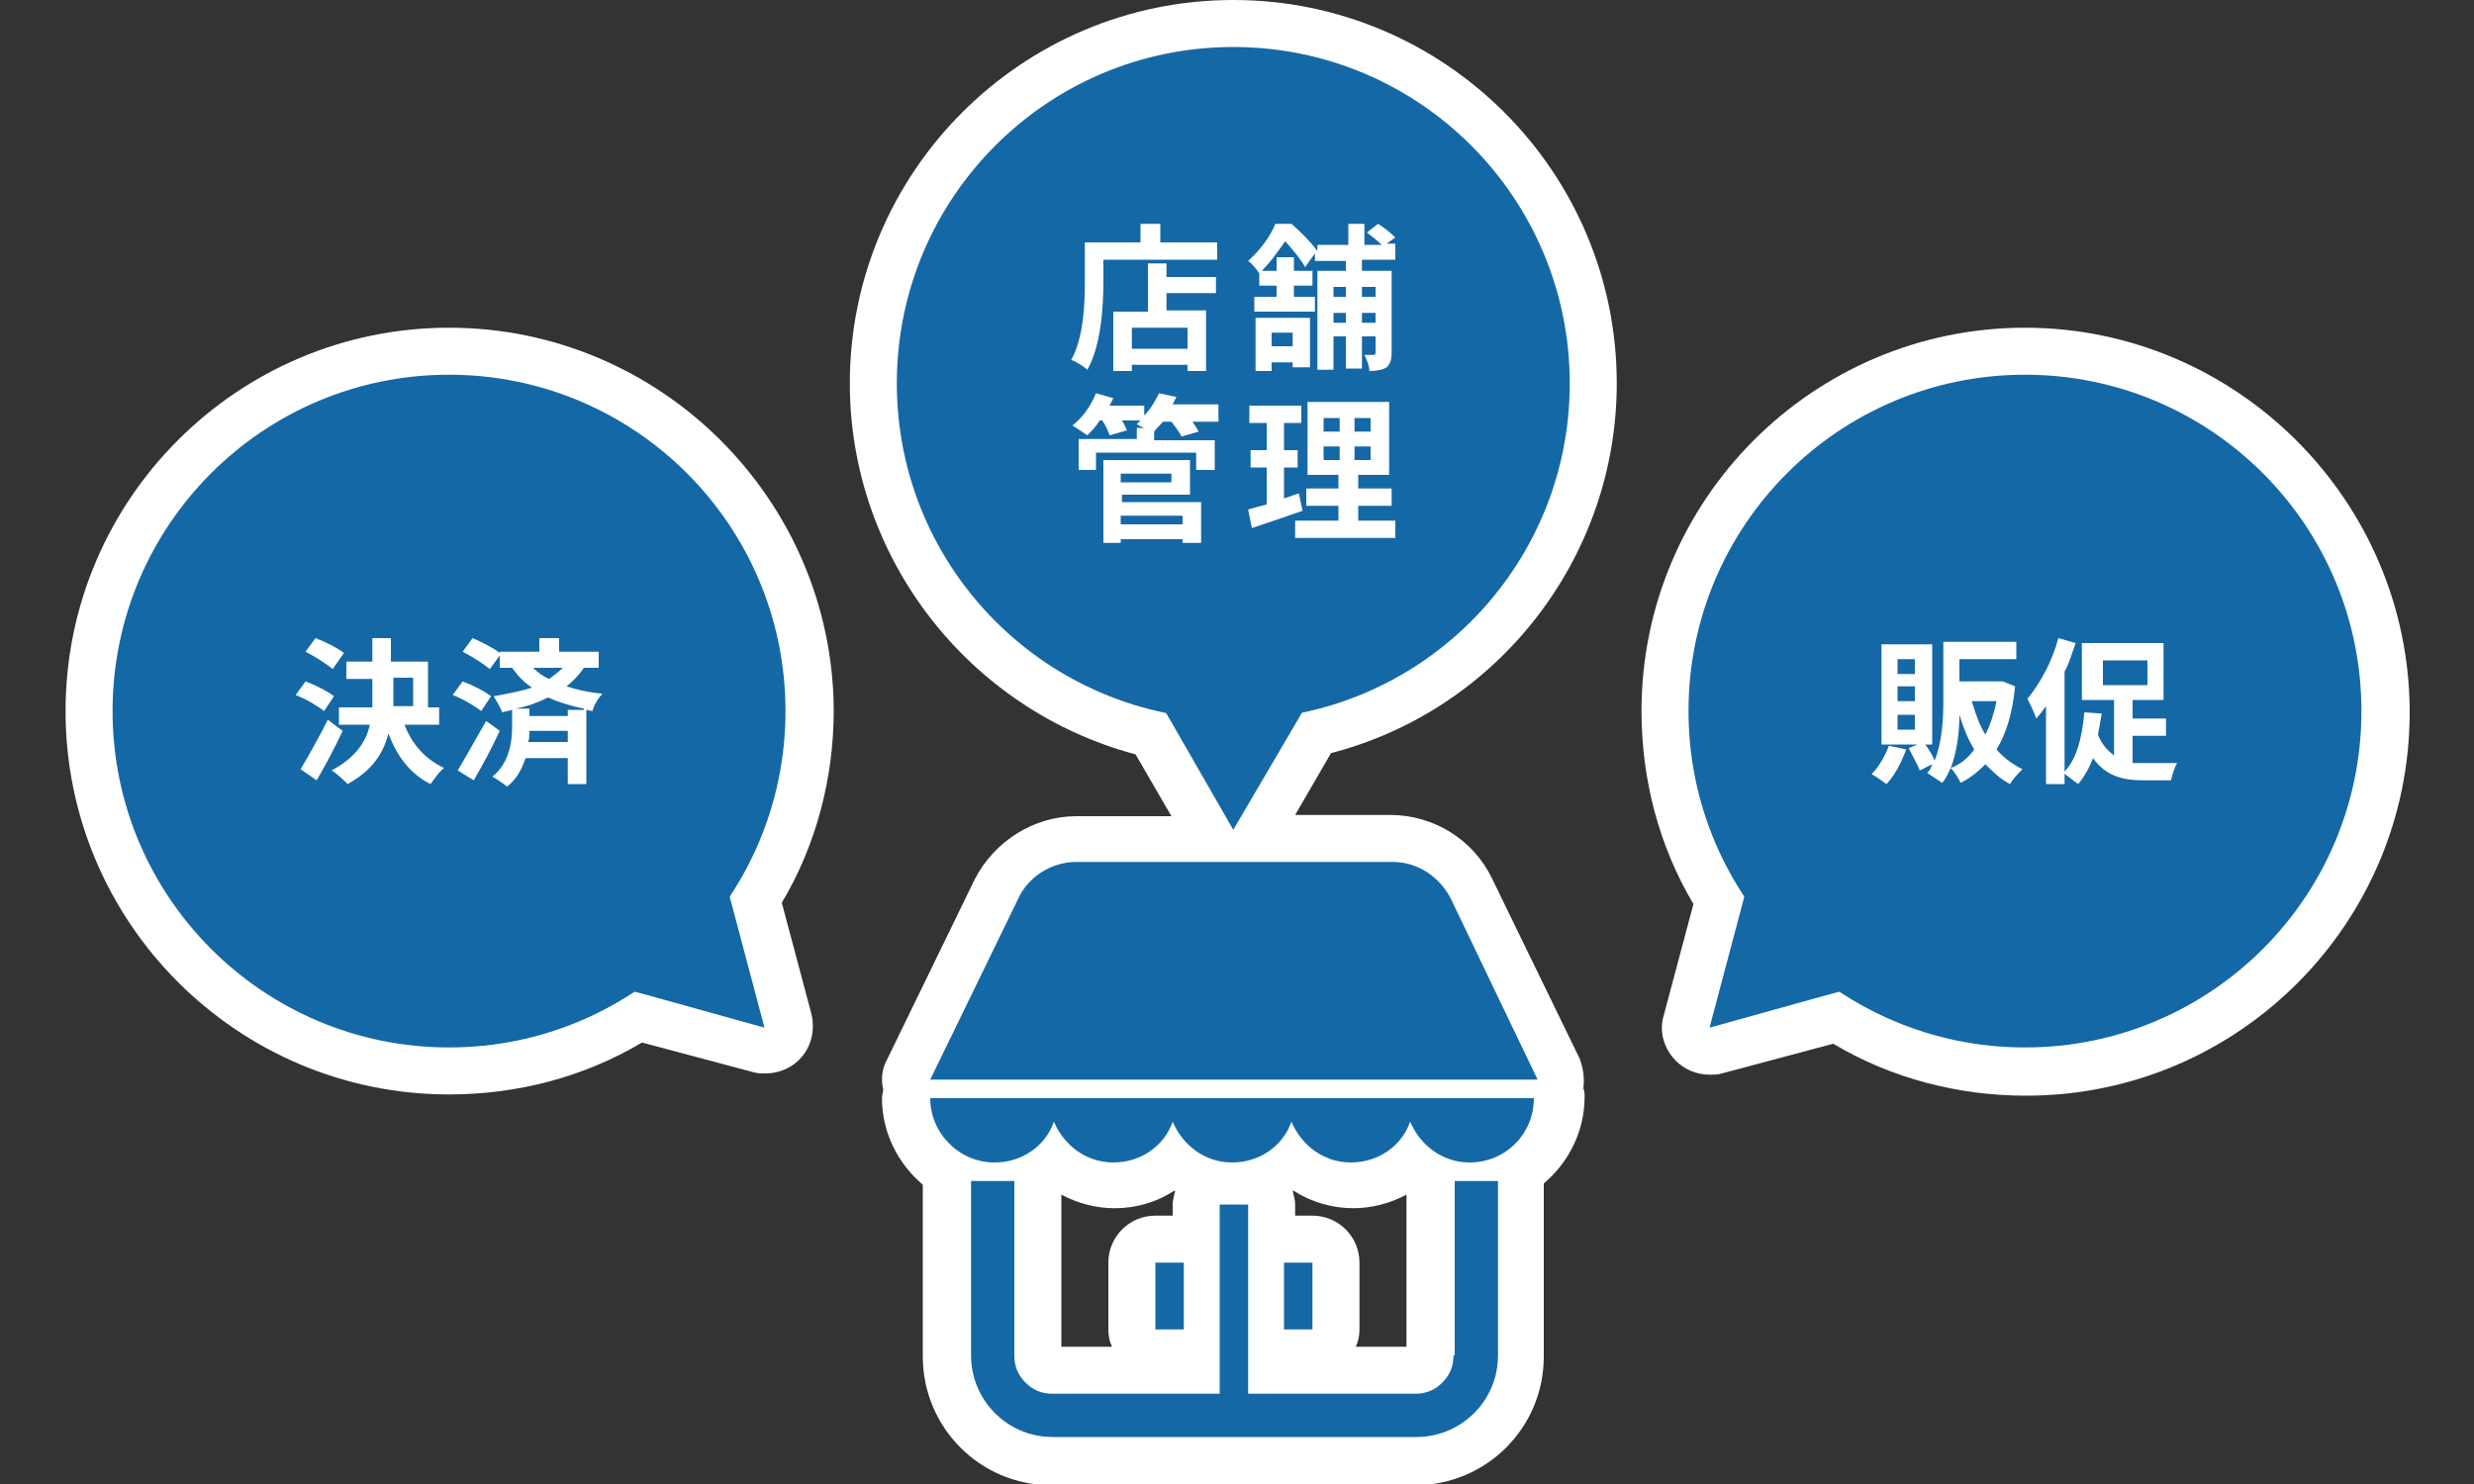
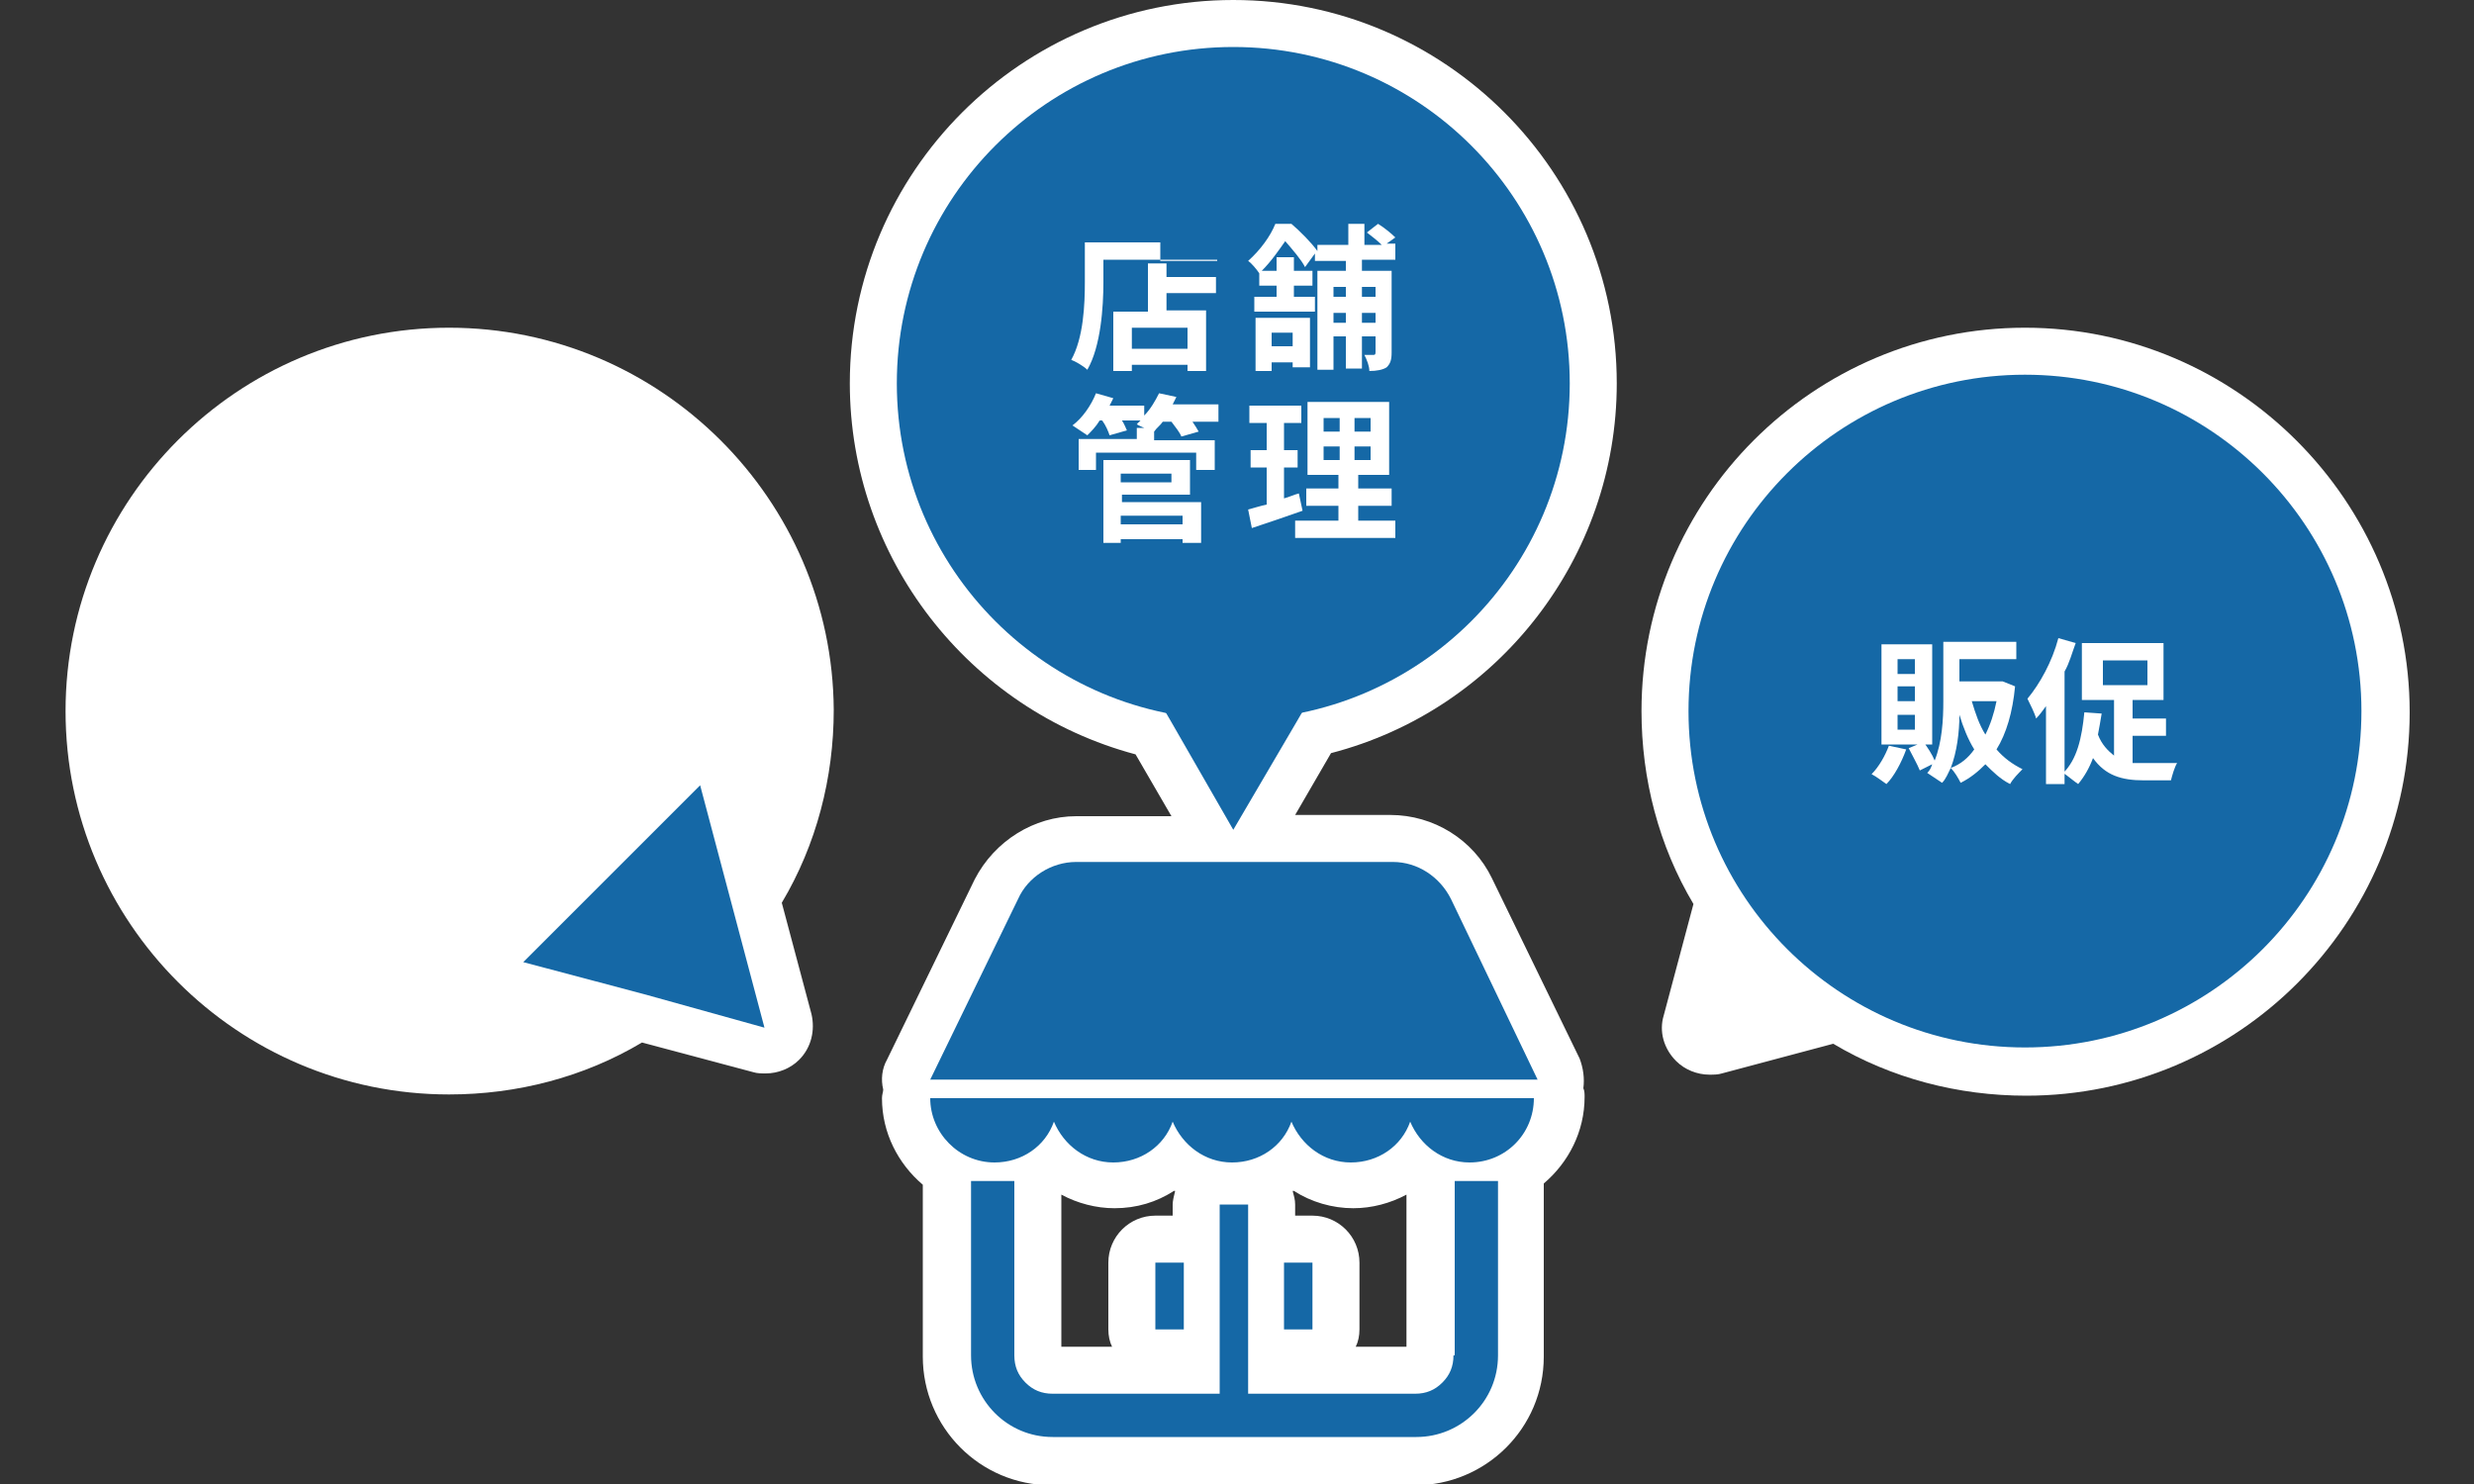
<svg xmlns="http://www.w3.org/2000/svg" version="1.1" id="レイヤー_1" x="0px" y="0px" viewBox="0 0 200 120" style="enable-background:new 0 0 200 120;" xml:space="preserve">
  <rect x="0" y="0" width="200" height="120" fill="#333333" stroke="none" />
  <style type="text/css">
	.st0{fill:#FFFFFF;}
	.st1{fill:#1568A6;}
</style>
  <g>
    <g>
      <path class="st0" d="M130.7,31c0-17.1-13.9-31-31-31c-17.1,0-31,13.9-31,31c0,14.1,9.6,26.4,23.1,30l2.9,5H87    c-3.4,0-6.6,2-8.2,5.1l-7.1,14.6c-0.4,0.7-0.5,1.6-0.3,2.4c0,0.2-0.1,0.4-0.1,0.7c0,2.8,1.3,5.3,3.3,7v13.9    c0,5.7,4.6,10.4,10.4,10.4c0,0,29.4,0,29.4,0c5.7,0,10.4-4.6,10.4-10.4V95.7c2-1.7,3.3-4.2,3.3-7c0-0.2,0-0.5-0.1-0.7    c0.1-0.8,0-1.6-0.3-2.4l-7.1-14.6c-1.5-3.1-4.7-5.1-8.2-5.1h-7.7l2.9-5C121.1,57.4,130.7,45.1,130.7,31z M94.8,97.4v0.9h-1.4    c-2.1,0-3.8,1.7-3.8,3.8v5.4c0,0.5,0.1,1,0.3,1.4h-4.1V96.6c1.3,0.7,2.8,1.1,4.3,1.1c1.8,0,3.4-0.5,4.8-1.4c0,0,0,0,0.1,0    C94.9,96.7,94.8,97.1,94.8,97.4z M106.1,98.3h-1.4v-0.9c0-0.4-0.1-0.7-0.2-1.1c0,0,0,0,0.1,0c1.4,0.9,3.1,1.4,4.8,1.4    c1.5,0,3-0.4,4.3-1.1v12.3h-4.1c0.2-0.4,0.3-0.9,0.3-1.4v-5.4C109.9,100,108.2,98.3,106.1,98.3z" />
      <path class="st0" d="M36.3,26.5c-17.1,0-31,13.9-31,31s13.9,31,31,31c5.5,0,10.9-1.4,15.6-4.2l9,2.4c0.3,0.1,0.7,0.1,1,0.1    c1,0,2-0.4,2.7-1.1c1-1,1.3-2.4,1-3.7l-2.4-9c2.8-4.7,4.2-10.1,4.2-15.6C67.3,40.4,53.4,26.5,36.3,26.5z" />
      <path class="st0" d="M163.7,26.5c-17.1,0-31,13.9-31,31c0,5.5,1.4,10.9,4.2,15.6l-2.4,9c-0.4,1.3,0,2.7,1,3.7    c0.7,0.7,1.7,1.1,2.7,1.1c0.3,0,0.7,0,1-0.1l9-2.4c4.7,2.8,10.1,4.2,15.6,4.2c17.1,0,31-13.9,31-31S180.8,26.5,163.7,26.5z" />
    </g>
    <g>
      <g>
        <path class="st1" d="M80.4,94c2.2,0,4.1-1.3,4.8-3.3c0.8,1.9,2.6,3.3,4.8,3.3c2.2,0,4.1-1.3,4.8-3.3c0.8,1.9,2.6,3.3,4.8,3.3     c2.2,0,4.1-1.3,4.8-3.3c0.8,1.9,2.6,3.3,4.8,3.3c2.2,0,4.1-1.3,4.8-3.3c0.8,1.9,2.6,3.3,4.8,3.3c2.9,0,5.2-2.3,5.2-5.2H75.2     C75.2,91.6,77.5,94,80.4,94z" />
        <path class="st1" d="M117.3,72.7c-0.9-1.8-2.7-3-4.7-3H87c-2,0-3.9,1.2-4.7,3l-7.1,14.6h49.1L117.3,72.7z" />
        <path class="st1" d="M117.5,109.6c0,0.9-0.3,1.6-0.9,2.2c-0.6,0.6-1.3,0.9-2.2,0.9h-13.5V97.4h-2.3v15.3H85.1     c-0.9,0-1.6-0.3-2.2-0.9c-0.6-0.6-0.9-1.3-0.9-2.2V95.5h-3.5v14.1c0,3.6,2.9,6.6,6.6,6.6h29.4c3.6,0,6.6-2.9,6.6-6.6V95.5h-3.5     V109.6z" />
        <rect x="93.4" y="102.1" class="st1" width="2.3" height="5.4" />
        <rect x="103.8" y="102.1" class="st1" width="2.3" height="5.4" />
      </g>
      <circle class="st1" cx="99.7" cy="31" r="27.2" />
      <g>
-         <path class="st0" d="M98.4,19.6V21h-9.2v1.8c0,2-0.2,5.2-1.3,7.1c-0.3-0.3-1-0.7-1.3-0.8c1-1.8,1.1-4.5,1.1-6.3v-3.2h4.5v-1.5     h1.6v1.5H98.4z M94.3,22.4h4v1.3h-4v1.4h3.2V30H96v-0.5h-4.5V30H90v-4.8h2.8v-3.9h1.5V22.4z M96,26.5h-4.5v1.7H96V26.5z" />
+         <path class="st0" d="M98.4,19.6V21h-9.2v1.8c0,2-0.2,5.2-1.3,7.1c-0.3-0.3-1-0.7-1.3-0.8c1-1.8,1.1-4.5,1.1-6.3v-3.2h4.5h1.6v1.5H98.4z M94.3,22.4h4v1.3h-4v1.4h3.2V30H96v-0.5h-4.5V30H90v-4.8h2.8v-3.9h1.5V22.4z M96,26.5h-4.5v1.7H96V26.5z" />
        <path class="st0" d="M110.1,21.1v0.8h2.4v6.6c0,0.6-0.1,0.9-0.4,1.2c-0.3,0.2-0.8,0.3-1.4,0.3c0-0.4-0.2-0.9-0.4-1.3     c0.3,0,0.6,0,0.7,0c0.1,0,0.2,0,0.2-0.2v-1.3h-1.1v2.6h-1.3v-2.6h-1v2.7h-1.3v-8h2.3v-0.8h-2.5v-0.6l-0.8,1.1     c-0.3-0.6-1-1.4-1.6-2.1c-0.5,0.7-1.1,1.6-1.9,2.4h1.2v-1.1h1.4v1.1h1.5v1.2h-1.5v0.9h1.7v1.2h-4.9v-1.2h1.8v-0.9h-1.4v-1     c-0.2-0.3-0.6-0.8-0.9-1c1-0.9,1.8-2,2.2-3h1.3c0.7,0.6,1.6,1.5,2.1,2.2v-0.5h2.5v-1.7h1.3v1.7h1.4c-0.3-0.3-0.8-0.7-1.2-1     l0.9-0.7c0.5,0.3,1.1,0.8,1.4,1.1l-0.7,0.5h0.7v1.3H110.1z M101.5,25.7h4.4v4h-1.4v-0.4h-1.7V30h-1.3V25.7z M102.8,26.9v1.1h1.7     v-1.1H102.8z M107.8,23.2V24h1v-0.8H107.8z M108.8,26.1v-0.8h-1v0.8H108.8z M110.1,23.2V24h1.1v-0.8H110.1z M111.2,26.1v-0.8     h-1.1v0.8H111.2z" />
        <path class="st0" d="M98.5,34.1h-2.1c0.2,0.3,0.4,0.6,0.5,0.8l-1.4,0.4c-0.1-0.3-0.5-0.8-0.8-1.2H94c-0.2,0.3-0.5,0.5-0.7,0.8     v0.7h4.9V38h-1.5v-1.4h-8.1V38h-1.4v-2.5h4.7v-0.9h0.6c-0.2-0.1-0.5-0.2-0.6-0.3c0.1-0.1,0.2-0.2,0.3-0.3h-1.5     c0.2,0.3,0.3,0.6,0.4,0.8l-1.4,0.4c-0.1-0.3-0.3-0.8-0.6-1.2h-0.2c-0.3,0.5-0.7,0.9-1,1.2c-0.3-0.2-0.9-0.6-1.2-0.8     c0.8-0.6,1.5-1.6,1.9-2.6l1.4,0.4c-0.1,0.2-0.2,0.4-0.3,0.6h2.8v0.8c0.5-0.5,0.9-1.2,1.2-1.8l1.4,0.3c-0.1,0.2-0.2,0.4-0.3,0.6     h3.7V34.1z M90.6,40.6h6.5v3.3h-1.5v-0.3h-5v0.3h-1.4v-6.7h7V40h-5.5V40.6z M90.6,38.3v0.7h4.1v-0.7H90.6z M90.6,41.7v0.7h5v-0.7     H90.6z" />
        <path class="st0" d="M105.3,41.3c-1.4,0.5-2.9,1-4.1,1.4l-0.3-1.5c0.4-0.1,1-0.3,1.5-0.4v-3h-1.3v-1.4h1.3v-2.2H101v-1.4h4.2v1.4     h-1.4v2.2h1.1v1.4h-1.1v2.5c0.4-0.1,0.8-0.3,1.2-0.4L105.3,41.3z M112.8,42.1v1.4h-8.1v-1.4h3.5v-1.2h-2.6v-1.4h2.6v-1.1h-2.5     v-5.9h6.6v5.9h-2.5v1.1h2.7v1.4h-2.7v1.2H112.8z M107,34.9h1.3v-1.1H107V34.9z M107,37.2h1.3v-1.1H107V37.2z M110.8,33.8h-1.3     v1.1h1.3V33.8z M110.8,36.1h-1.3v1.1h1.3V36.1z" />
      </g>
      <polygon class="st1" points="99.7,49.6 109.9,49.6 104.8,58.4 99.7,67.1 94.7,58.4 89.6,49.6   " />
-       <circle class="st1" cx="36.3" cy="57.5" r="27.2" />
      <polygon class="st1" points="49.4,70.7 56.6,63.5 59.2,73.3 61.8,83.1 52.1,80.4 42.3,77.8   " />
      <g>
        <path class="st0" d="M26.2,57.5c-0.5-0.4-1.5-1-2.3-1.3l0.8-1.1c0.8,0.3,1.8,0.8,2.3,1.2L26.2,57.5z M27.7,59.1     c-0.6,1.3-1.4,2.8-2.1,4l-1.3-0.9c0.6-1,1.5-2.6,2.2-4L27.7,59.1z M26.9,54.1c-0.5-0.4-1.4-1-2.2-1.4l0.8-1.1     c0.8,0.3,1.8,0.8,2.3,1.2L26.9,54.1z M32.7,58.6c0.6,1.6,1.7,2.8,3.2,3.5c-0.4,0.3-0.8,0.9-1.1,1.3c-1.6-0.8-2.7-2.2-3.4-4.1     c-0.4,1.6-1.3,3-3.3,4.1c-0.3-0.3-0.8-0.8-1.3-1.1c1.9-1,2.8-2.3,3.1-3.7h-2.5v-1.4h2.7c0-0.4,0-0.8,0-1.3v-1h-2.1v-1.4h2.1v-1.9     h1.5v1.9h3v3.7h0.9v1.4H32.7z M31.8,55.9c0,0.4,0,0.8,0,1.2h1.6v-2.3h-1.6V55.9z" />
        <path class="st0" d="M38.9,57.5c-0.5-0.4-1.5-1-2.3-1.3l0.8-1.1c0.8,0.3,1.8,0.8,2.3,1.2L38.9,57.5z M40.4,59.1     c-0.6,1.3-1.4,2.8-2.1,4L37,62.3c0.6-1,1.5-2.6,2.3-4L40.4,59.1z M47.2,54c-0.4,0.6-0.9,1.1-1.4,1.5c0.9,0.3,1.9,0.5,2.9,0.6     c-0.3,0.3-0.7,0.9-0.8,1.4l-0.5-0.1v6h-1.5v-2.1h-3.4c-0.3,0.8-0.7,1.7-1.5,2.3c-0.3-0.2-0.8-0.6-1.2-0.8c1.4-1.1,1.6-2.9,1.6-4     v-1.4c-0.3,0.1-0.5,0.1-0.8,0.2c-0.1-0.3-0.5-1-0.7-1.3c1.1-0.2,2.2-0.4,3.1-0.7c-0.6-0.4-1.1-0.9-1.6-1.6h-1v-1l-0.8,1.1     c-0.5-0.4-1.4-1-2.2-1.4l0.8-1.1c0.7,0.3,1.7,0.8,2.2,1.2v-0.1h3.2v-1.1h1.6v1.1h3.2V54H47.2z M47.2,57.3c-1-0.2-2-0.5-2.9-0.9     c-0.8,0.4-1.6,0.7-2.6,0.9h1.1v0.6h3.1v-0.5H47.2z M45.9,60v-0.9h-3.1c0,0.3,0,0.6-0.1,0.9H45.9z M43.1,54     c0.4,0.4,0.8,0.7,1.3,0.9c0.4-0.3,0.8-0.6,1.1-0.9H43.1z" />
      </g>
      <circle class="st1" cx="163.7" cy="57.5" r="27.2" />
-       <polygon class="st1" points="150.6,70.7 157.7,77.8 147.9,80.4 138.2,83.1 140.8,73.3 143.4,63.5   " />
      <g>
        <path class="st0" d="M154.1,60.6c-0.4,1.1-1,2.2-1.6,2.8c-0.3-0.2-0.8-0.6-1.2-0.8c0.6-0.6,1.1-1.5,1.4-2.3L154.1,60.6z      M156.2,60.2h-4.1v-8.1h4.1V60.2z M154.8,53.3h-1.4v1.2h1.4V53.3z M154.8,55.5h-1.4v1.2h1.4V55.5z M154.8,57.8h-1.4V59h1.4V57.8z      M162.9,55.5c-0.2,2.1-0.7,3.8-1.5,5.1c0.6,0.7,1.3,1.2,2.1,1.6c-0.3,0.3-0.8,0.8-1,1.2c-0.8-0.4-1.4-1-2-1.6     c-0.6,0.6-1.2,1.1-2,1.5c-0.2-0.4-0.5-0.9-0.8-1.2c-0.2,0.4-0.4,0.9-0.7,1.2c-0.3-0.2-0.9-0.6-1.2-0.8c0.2-0.2,0.3-0.4,0.4-0.7     l-1,0.5c-0.2-0.5-0.6-1.2-0.9-1.8l1.2-0.5c0.3,0.4,0.7,1,0.9,1.5c0.6-1.5,0.7-3.3,0.7-4.8v-4.8h5.9v1.4h-4.6v1.8h3.3l0.2,0     L162.9,55.5z M159.6,60.6c-0.5-0.8-0.9-1.8-1.2-2.8c0,1.4-0.2,3-0.7,4.3C158.5,61.8,159.1,61.3,159.6,60.6z M159.4,56.7     c0.3,1,0.6,1.9,1.1,2.7c0.4-0.8,0.7-1.7,0.9-2.7H159.4z" />
        <path class="st0" d="M167.8,52c-0.3,0.8-0.5,1.6-0.9,2.3v9.1h-1.5v-6.3c-0.3,0.4-0.5,0.7-0.8,1c-0.1-0.4-0.5-1.2-0.7-1.6     c1-1.2,2-3,2.5-4.9L167.8,52z M172.6,61.7c0.3,0,0.6,0,0.9,0c0.5,0,2,0,2.5,0c-0.2,0.3-0.4,1-0.5,1.4h-2.2     c-1.8,0-3.1-0.4-4.1-1.8c-0.3,0.8-0.7,1.5-1.2,2.1c-0.3-0.2-0.9-0.7-1.2-0.9c1.1-1.1,1.5-2.8,1.7-4.9l1.4,0.1     c-0.1,0.6-0.2,1.2-0.3,1.7c0.3,0.8,0.8,1.3,1.3,1.7v-4.5h-2.6v-4.6h6.6v4.6h-2.5v1.5h2.7v1.4h-2.7V61.7z M170,55.4h3.6v-2H170     V55.4z" />
      </g>
    </g>
  </g>
</svg>